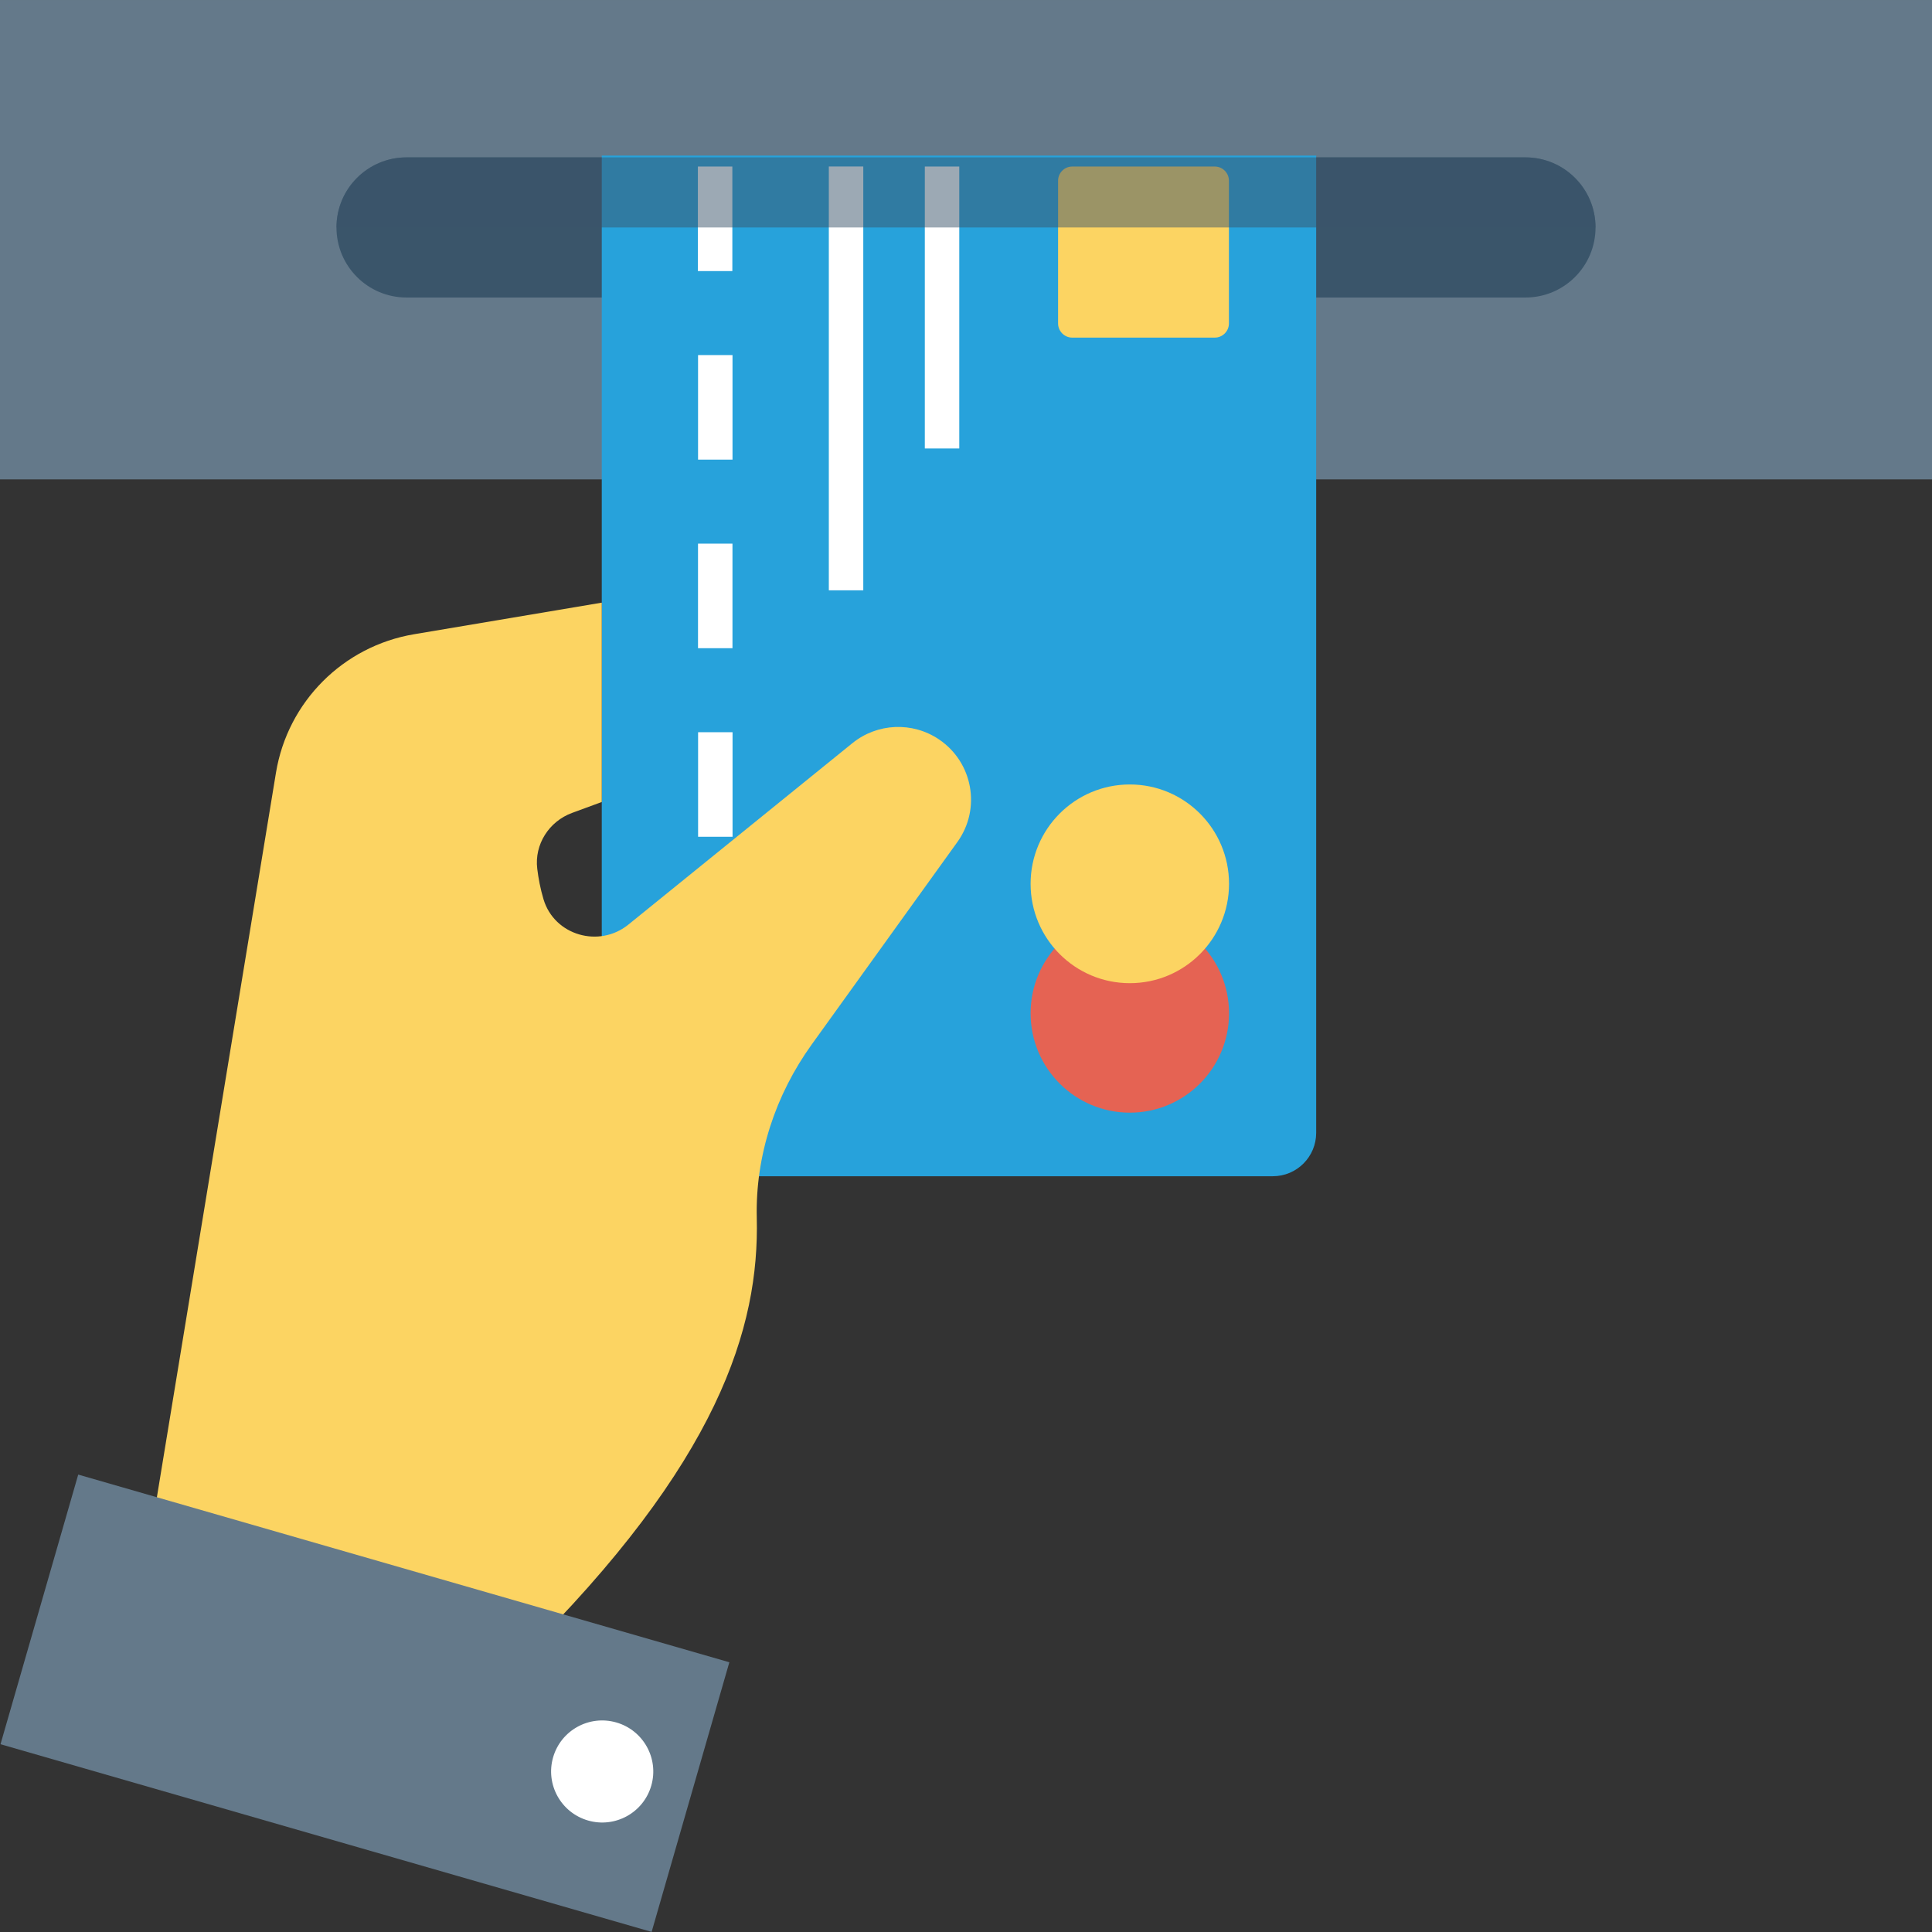
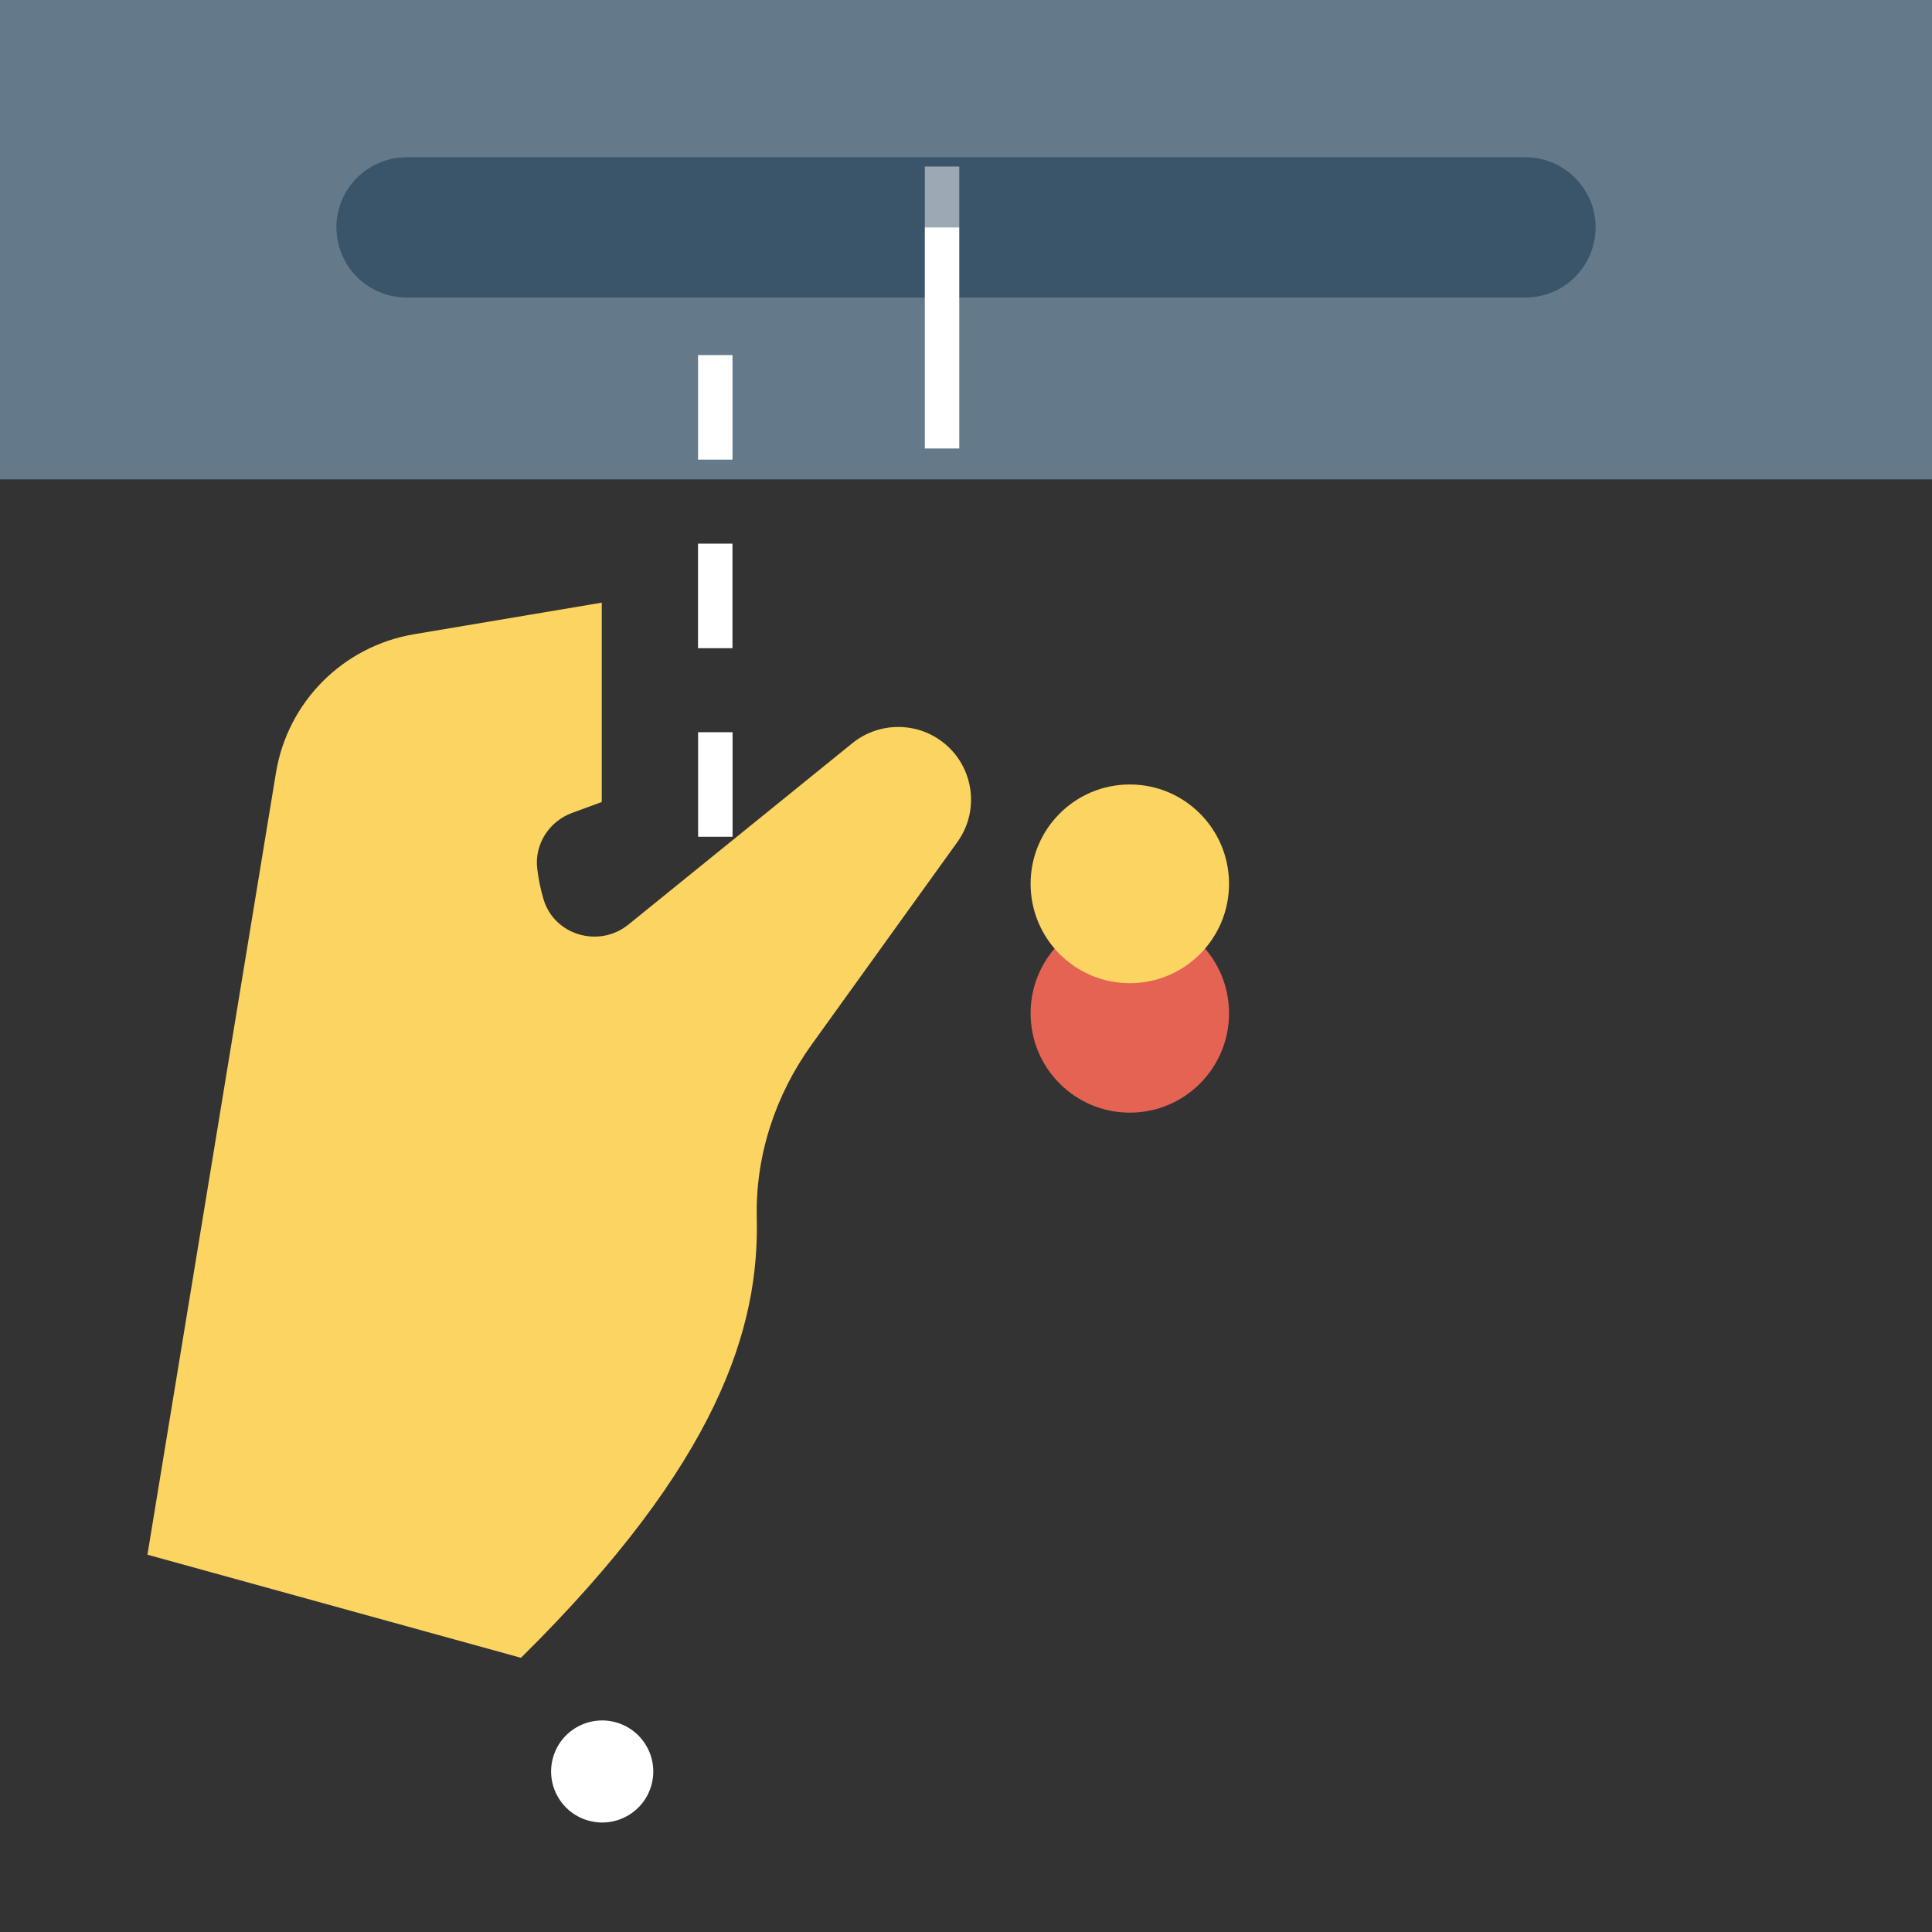
<svg xmlns="http://www.w3.org/2000/svg" version="1.1" id="Layer_1" x="0px" y="0px" viewBox="0 0 491.52 491.52" style="enable-background:new 0 0 491.52 491.52;" xml:space="preserve">
  <rect x="0" y="0" width="491.52" height="491.52" fill="#333333" stroke="none" />
  <rect y="0.003" style="fill:#64798A;" width="491.52" height="121.953" />
  <path style="fill:#3A556A;" d="M388.093,40.036H103.427c-9.845,0-17.828,7.982-17.828,17.828s7.982,17.828,17.828,17.828h284.665  c9.845,0,17.828-7.982,17.828-17.828S397.938,40.036,388.093,40.036z" />
-   <path style="fill:#27A2DB;" d="M153.096,39.588v248.613c0,6.101,4.937,11.045,11.029,11.045H323.82  c6.092,0,11.03-4.944,11.03-11.045V39.588H153.096z" />
-   <path style="fill:#FCD462;" d="M312.652,82.277V45.98c0-1.997-1.617-3.615-3.61-3.615h-36.245c-1.994,0-3.61,1.618-3.61,3.615  v36.297c0,1.996,1.616,3.615,3.61,3.615h36.245C311.036,85.892,312.652,84.272,312.652,82.277z" />
  <ellipse style="fill:#E56353;" cx="287.437" cy="257.795" rx="25.242" ry="25.277" />
  <ellipse style="fill:#FCD462;" cx="287.437" cy="224.853" rx="25.242" ry="25.277" />
  <g>
    <rect x="235.284" y="42.366" style="fill:#FFFFFF;" width="8.765" height="71.731" />
-     <rect x="177.551" y="42.366" style="fill:#FFFFFF;" width="8.765" height="26.598" />
    <rect x="177.592" y="90.335" style="fill:#FFFFFF;" width="8.765" height="26.598" />
    <rect x="177.582" y="138.309" style="fill:#FFFFFF;" width="8.765" height="26.598" />
    <rect x="177.603" y="186.284" style="fill:#FFFFFF;" width="8.765" height="26.598" />
-     <rect x="210.862" y="42.355" style="fill:#FFFFFF;" width="8.765" height="107.827" />
  </g>
  <path style="fill:#FCD462;" d="M238.906,188.125c-6.758-4.572-15.717-4.186-22.056,0.948l-56.979,46.15  c-7.45,6.034-18.83,2.756-21.59-6.418c-0.808-2.689-1.304-5.355-1.601-7.795c-0.75-6.184,2.996-12.038,8.851-14.191l7.565-2.783  V153.32l-47.763,8.039c-18.045,3.037-32.161,17.193-35.124,35.225L37.51,395.529l95.027,26.232  c50.42-49.782,60.657-84.159,59.995-111.918c-0.377-15.818,4.734-31.269,13.979-44.119l37.049-51.494  C249.645,205.772,247.541,193.966,238.906,188.125z" />
-   <rect x="6.541" y="397.677" transform="matrix(-0.961 -0.277 0.277 -0.961 61.91 875.475)" style="fill:#64798A;" width="172.375" height="71.383" />
  <ellipse transform="matrix(-0.961 -0.277 0.277 -0.961 175.467 926.259)" style="fill:#FFFFFF;" cx="153.091" cy="450.749" rx="12.995" ry="12.979" />
  <path style="opacity:0.5;fill:#3A556A;enable-background:new    ;" d="M405.92,57.864c0-9.846-7.982-17.828-17.828-17.828H103.427  c-9.845,0-17.828,7.982-17.828,17.828" />
  <g>
</g>
  <g>
</g>
  <g>
</g>
  <g>
</g>
  <g>
</g>
  <g>
</g>
  <g>
</g>
  <g>
</g>
  <g>
</g>
  <g>
</g>
  <g>
</g>
  <g>
</g>
  <g>
</g>
  <g>
</g>
  <g>
</g>
</svg>